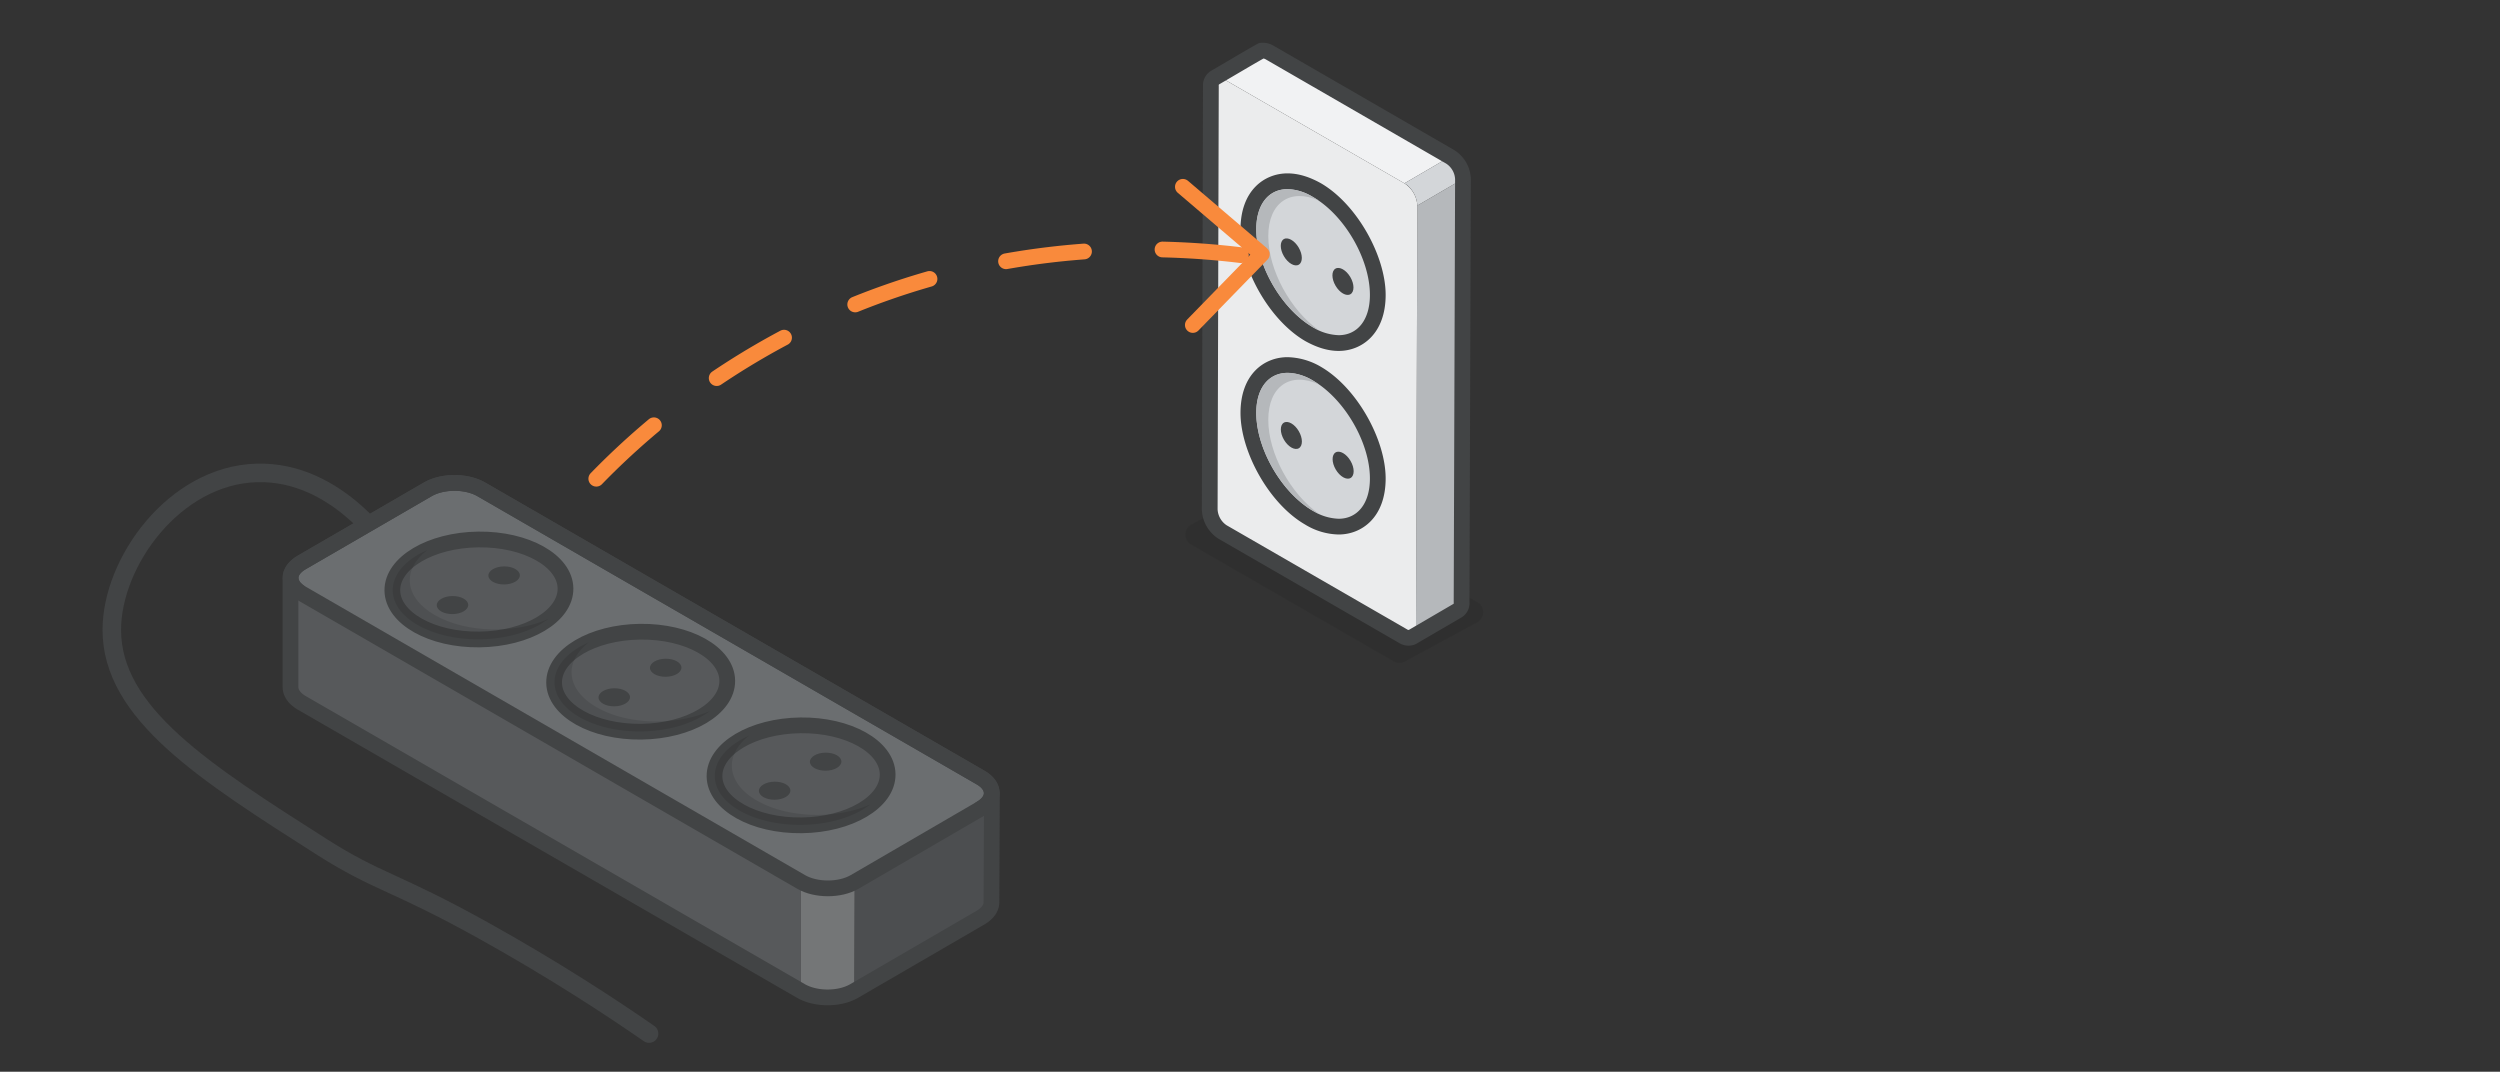
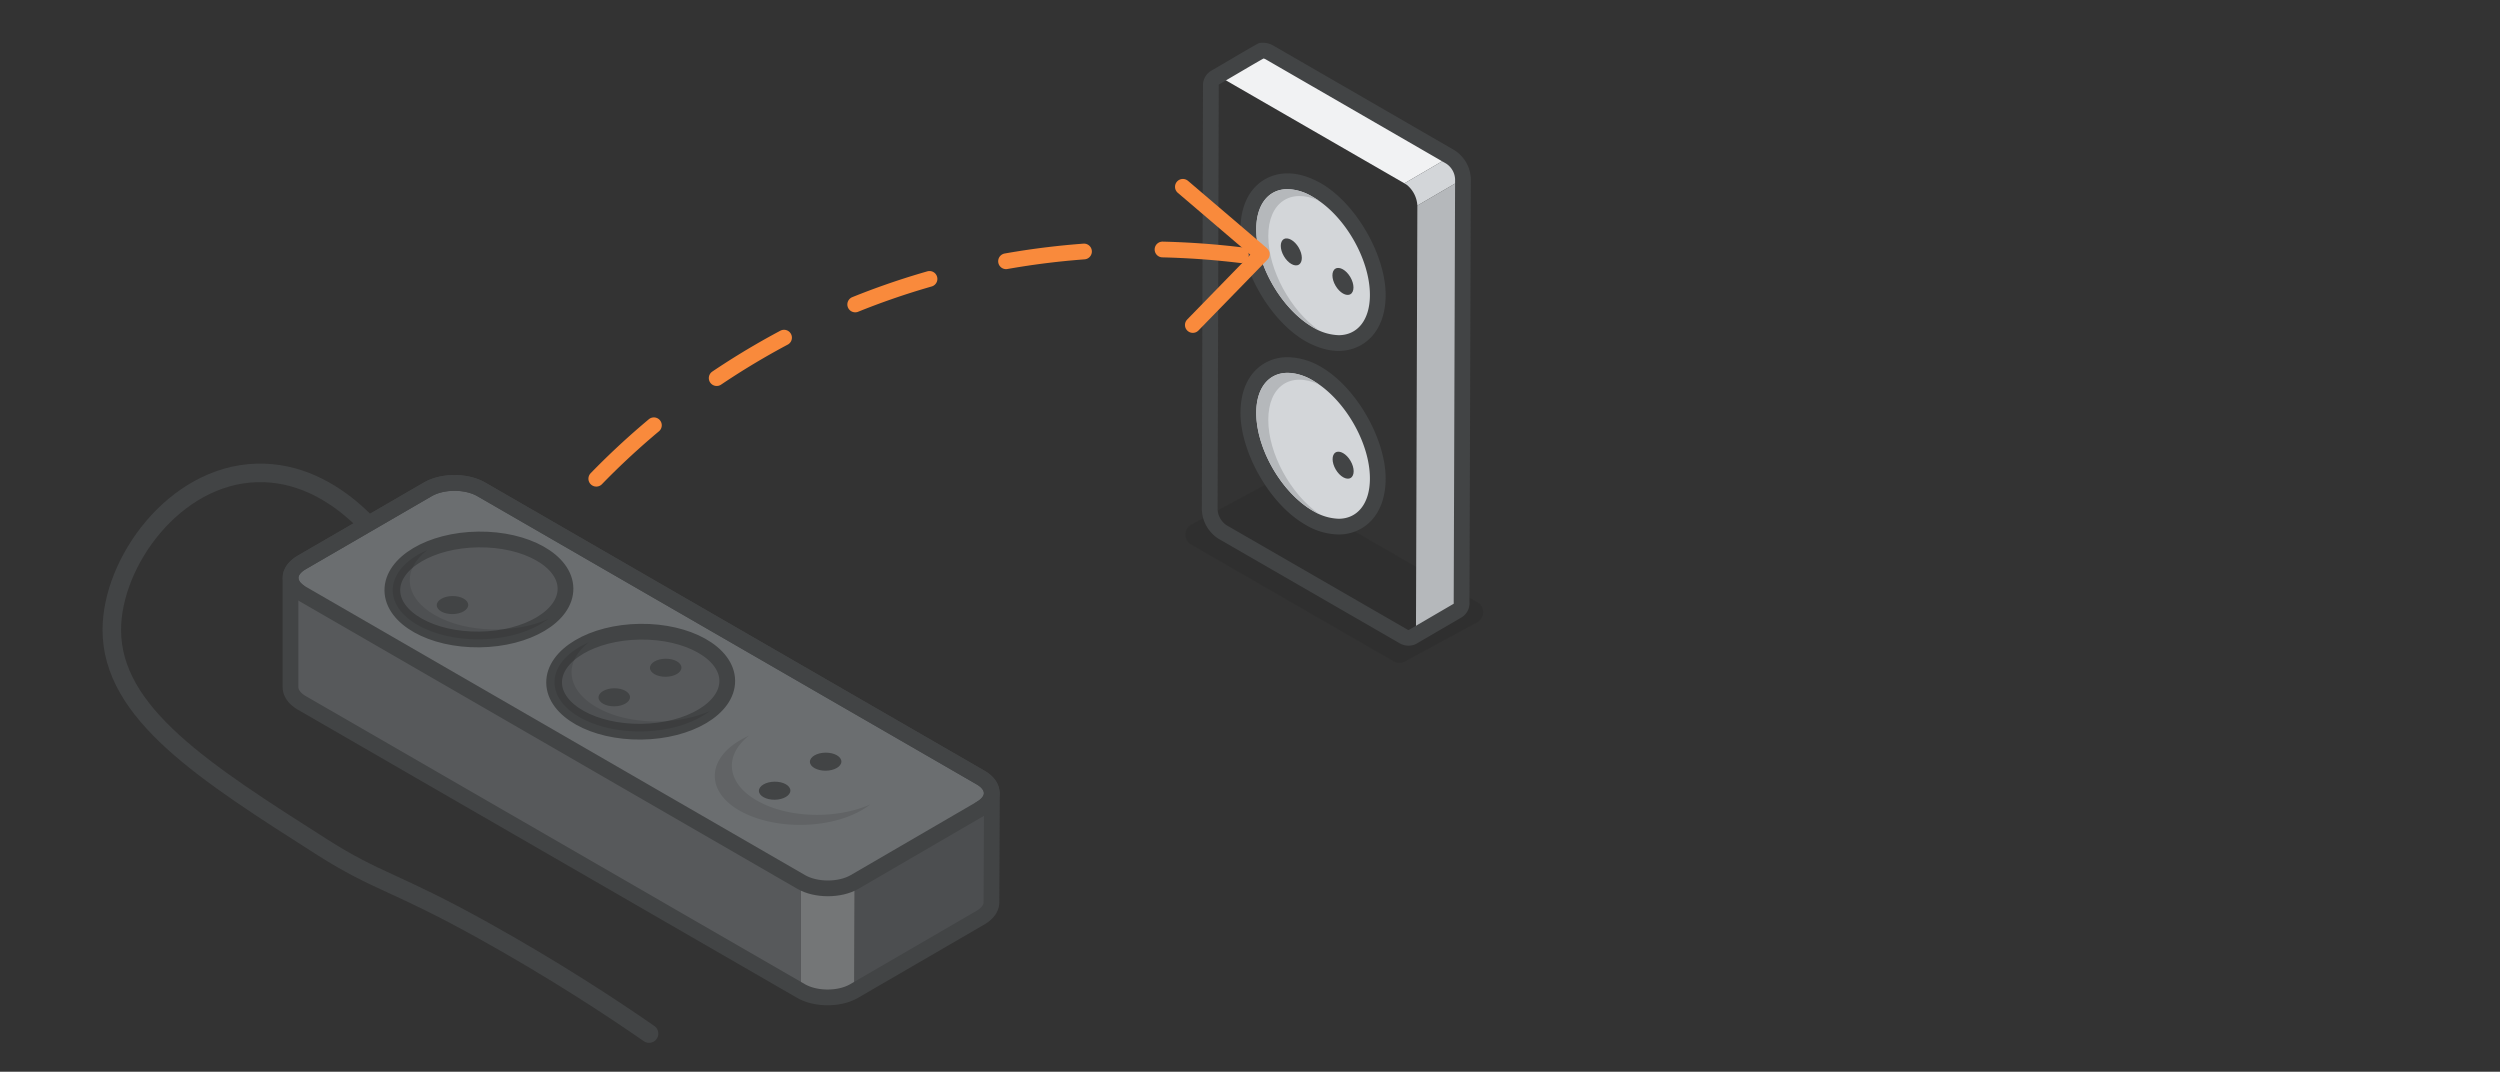
<svg xmlns="http://www.w3.org/2000/svg" id="e2a70b9c-7753-48cd-b029-008017b0793b" data-name="Laag 1" viewBox="0 0 1080 463">
  <rect x="0" y="0" width="1080" height="463" fill="#333333" stroke="none" />
  <defs>
    <style>
      .ba5fdd04-4885-4e64-a066-1e80d81581b9, .bcdbe46b-4a53-44c9-9dcc-efe9f9a9001b, .f14428cc-5801-423d-b872-39ca7785902e, .f326f1e8-c53b-4fa6-9ef3-5d94b892a4ad, .f54b4aa8-1d98-44c2-aac9-2fca87eb048a {
        fill: none;
        stroke-linecap: round;
        stroke-linejoin: round;
      }

      .ba5fdd04-4885-4e64-a066-1e80d81581b9, .f14428cc-5801-423d-b872-39ca7785902e, .f54b4aa8-1d98-44c2-aac9-2fca87eb048a {
        stroke: #424445;
      }

      .ba5fdd04-4885-4e64-a066-1e80d81581b9 {
        stroke-width: 8px;
      }

      .e1ed27dc-0eac-44e9-bd83-e81c007b1ddf {
        isolation: isolate;
      }

      .acdb5154-8c04-45f0-93ae-1e73e6e94e19 {
        fill: #4c4e50;
      }

      .fbc11910-8b04-4422-83dc-68439590cad1 {
        fill: #57595b;
      }

      .b281628f-edee-4010-8be5-d46acdb421f0 {
        fill: #6b6e70;
      }

      .b92715bf-ee7a-40e4-978c-32c313e8c6c7 {
        fill: #747677;
      }

      .f54b4aa8-1d98-44c2-aac9-2fca87eb048a {
        stroke-width: 6.8px;
      }

      .b209932e-3870-424b-8eee-1aa0d796268f {
        opacity: 0.15;
      }

      .a3500661-26b1-43e5-9d1e-d6925f7972bf {
        fill: #1d1d1b;
      }

      .aaec49eb-c1a7-4540-bd85-8243b6717c47 {
        fill: #b5b8bb;
      }

      .a1f2f822-27af-4edd-8009-74d02bda9ea5 {
        fill: #f1f2f3;
      }

      .be9bef9b-1648-43fd-80ef-8170120af3a5 {
        fill: #ebeced;
      }

      .b9e2bba7-8d7e-4691-86df-b9908ffb89dd {
        fill: #d3d6d9;
      }

      .e25908b6-57f7-44da-9c51-6bea475ff6c6 {
        fill: #ec6716;
      }

      .bcdbe46b-4a53-44c9-9dcc-efe9f9a9001b, .f14428cc-5801-423d-b872-39ca7785902e, .f326f1e8-c53b-4fa6-9ef3-5d94b892a4ad {
        stroke-width: 6.8px;
      }

      .ef4c0a82-ff9c-4749-a382-dc24f0222c12 {
        fill: #424445;
      }

      .b8890d3e-89f3-4317-a319-dce4fe769a2e {
        opacity: 0.1;
      }

      .bcdbe46b-4a53-44c9-9dcc-efe9f9a9001b, .f326f1e8-c53b-4fa6-9ef3-5d94b892a4ad {
        stroke: #f98a3c;
      }

      .f326f1e8-c53b-4fa6-9ef3-5d94b892a4ad {
        stroke-dasharray: 33.95;
      }
    </style>
  </defs>
  <path class="ba5fdd04-4885-4e64-a066-1e80d81581b9" d="M169.7,240.2c-1.1-1.8-23.3-37-58.9-35.9s-62.5,38.6-62.5,67.8c0,36.1,40.2,61.6,91.1,94,23.6,15,31.3,14.7,69.1,35.7,31.3,17.4,55.9,33.6,71.9,44.7" />
  <g class="e1ed27dc-0eac-44e9-bd83-e81c007b1ddf">
    <path class="acdb5154-8c04-45f0-93ae-1e73e6e94e19" d="M423.7,349.3,369.2,381l-.2,47.1,54.6-31.7c3.1-1.8,4.7-4.2,4.7-6.6l.2-47.1C428.5,345.1,426.9,347.5,423.7,349.3Z" />
    <path class="fbc11910-8b04-4422-83dc-68439590cad1" d="M130.4,256.4c-3.3-1.8-4.9-4.3-4.9-6.7v47.1c0,2.5,1.6,4.9,4.8,6.8L346,428.1V381Z" />
    <path class="b281628f-edee-4010-8be5-d46acdb421f0" d="M423.6,335.9c6.4,3.7,6.5,9.7.1,13.4L369.2,381c-6.4,3.7-16.7,3.7-23.1,0L130.4,256.4c-6.4-3.7-6.5-9.7-.1-13.4l54.5-31.6c6.4-3.7,16.7-3.7,23.1,0Z" />
    <path class="b92715bf-ee7a-40e4-978c-32c313e8c6c7" d="M369.2,381l-.2,47.1c-6.3,3.7-16.6,3.7-23,0V381C352.5,384.7,362.8,384.7,369.2,381Z" />
  </g>
  <path class="f54b4aa8-1d98-44c2-aac9-2fca87eb048a" d="M428.4,343.1c.2-2.6-1.3-5.2-4.8-7.2L207.9,211.4c-6.4-3.7-16.7-3.7-23.1,0L130.3,243c-3.2,1.9-4.8,4.3-4.8,6.7h0v47.1c0,2.5,1.6,4.9,4.8,6.8L346,428.1c6.4,3.7,16.7,3.7,23,0l54.6-31.7c3.1-1.8,4.7-4.2,4.7-6.6l.2-47.1C428.5,342.8,428.4,343,428.4,343.1Zm-.1.9c0-.2.1-.3.1-.5S428.3,343.8,428.3,344ZM127.1,253.8l.3.3Zm-1.5-3.6v0Zm.1.9a.6.6,0,0,1,.1.4A.6.6,0,0,0,125.7,251.1Zm.3.9c.1.1.1.3.2.4S126.1,252.1,126,252Zm.5.9.2.4Zm2.7,2.8-.3-.3Zm-1-.8-.3-.3Zm297.9,92.6.5-.5Zm-2.4,1.8,1.1-.7Zm1.5-1,.6-.5Zm3-3.9c-.1.2-.2.3-.2.5S428.1,344.6,428.2,344.4Zm-.4.9-.3.5Zm-.5.9-.4.4Z" />
  <path class="f54b4aa8-1d98-44c2-aac9-2fca87eb048a" d="M423.6,335.9c6.4,3.7,6.5,9.7.1,13.4L369.2,381c-6.4,3.7-16.7,3.7-23.1,0L130.4,256.4c-6.4-3.7-6.5-9.7-.1-13.4l54.5-31.6c6.4-3.7,16.7-3.7,23.1,0Z" />
  <g class="b209932e-3870-424b-8eee-1aa0d796268f">
    <path class="a3500661-26b1-43e5-9d1e-d6925f7972bf" d="M514.8,226.5,546,209.7a5,5,0,0,1,4.9,0l87.3,50.4a5,5,0,0,1-.1,8.8l-31.2,16.9a5,5,0,0,1-4.9-.1l-87.4-50.4A5,5,0,0,1,514.8,226.5Z" />
  </g>
  <g>
    <g class="e1ed27dc-0eac-44e9-bd83-e81c007b1ddf">
      <path class="aaec49eb-c1a7-4540-bd85-8243b6717c47" d="M611.7,271.8a4.2,4.2,0,0,1-1.6,3.6l19.7-11.5a3.8,3.8,0,0,0,1.6-3.6Z" />
      <path class="a1f2f822-27af-4edd-8009-74d02bda9ea5" d="M527,33.5a5.1,5.1,0,0,1,1.7.7l19.8-11.5a6.3,6.3,0,0,0-2.3-.8h-1.3c-5.2,2.9-13.9,8.1-20.1,11.7A2.8,2.8,0,0,1,527,33.5Z" />
      <polygon class="aaec49eb-c1a7-4540-bd85-8243b6717c47" points="612.3 88.8 632 77.3 631.4 260.3 611.7 271.8 612.3 88.8" />
      <polygon class="a1f2f822-27af-4edd-8009-74d02bda9ea5" points="528.7 34.2 548.5 22.7 626.4 67.7 606.7 79.2 528.7 34.2" />
-       <path class="be9bef9b-1648-43fd-80ef-8170120af3a5" d="M606.7,79.2a12.3,12.3,0,0,1,5.6,9.6l-.6,183c0,3.5-2.5,4.9-5.6,3.2l-78-45a12.2,12.2,0,0,1-5.5-9.7l.5-182.9c0-3.6,2.5-5,5.6-3.2Z" />
      <path class="b9e2bba7-8d7e-4691-86df-b9908ffb89dd" d="M607.8,79.9a12.5,12.5,0,0,1,4.5,8.9L632,77.3a11.9,11.9,0,0,0-5.6-9.6L606.7,79.2Z" />
    </g>
    <g>
      <path class="e25908b6-57f7-44da-9c51-6bea475ff6c6" d="M544.9,22.1Z" />
      <path class="f14428cc-5801-423d-b872-39ca7785902e" d="M632,77.3h0a11.9,11.9,0,0,0-5.6-9.6l-77.9-45h0a6.3,6.3,0,0,0-2.3-.8h-1.3c-5.2,2.9-13.9,8.1-20.1,11.7h0a3.9,3.9,0,0,0-1.7,3.6l-.5,182.9a12.2,12.2,0,0,0,5.5,9.7l78,45a4.2,4.2,0,0,0,4,.4h0l19.7-11.5a3.8,3.8,0,0,0,1.6-3.6h0l.6-183Z" />
    </g>
    <g>
      <g>
        <ellipse class="b9e2bba7-8d7e-4691-86df-b9908ffb89dd" cx="567.9" cy="113" rx="21.6" ry="37.4" transform="translate(20.7 302.6) rotate(-30.4)" />
        <path class="ef4c0a82-ff9c-4749-a382-dc24f0222c12" d="M556.2,81.7a22.1,22.1,0,0,1,11,3.4c13.6,7.8,24.6,26.8,24.6,42.3,0,11-5.5,17.4-13.5,17.4a22.7,22.7,0,0,1-11.1-3.4c-13.5-7.8-24.5-26.8-24.5-42.3,0-11,5.5-17.4,13.5-17.4m0-6.8h0c-10.1,0-20.3,7.5-20.3,24.2s12.3,39.1,27.9,48.2c5,2.8,9.8,4.3,14.5,4.3,10.1,0,20.3-7.5,20.3-24.2s-12.3-39.1-27.9-48.2c-5-2.8-9.8-4.3-14.5-4.3Z" />
        <path class="aaec49eb-c1a7-4540-bd85-8243b6717c47" d="M547.9,102c0-14.5,9.6-20.9,21.9-15.3l-2.6-1.6c-13.5-7.8-24.5-1.6-24.5,14s11,34.5,24.5,42.3l2.6,1.3C557.5,134.1,547.9,116.6,547.9,102Z" />
      </g>
      <g>
        <ellipse class="ef4c0a82-ff9c-4749-a382-dc24f0222c12" cx="558" cy="109.2" rx="3.7" ry="6.4" transform="translate(21.3 297) rotate(-30.4)" />
        <ellipse class="ef4c0a82-ff9c-4749-a382-dc24f0222c12" cx="580.3" cy="122" rx="3.7" ry="6.4" transform="translate(17.9 310) rotate(-30.4)" />
      </g>
    </g>
    <g>
      <g>
        <ellipse class="b9e2bba7-8d7e-4691-86df-b9908ffb89dd" cx="567.9" cy="192.4" rx="21.6" ry="37.4" transform="translate(-19.3 313.4) rotate(-30.4)" />
        <path class="ef4c0a82-ff9c-4749-a382-dc24f0222c12" d="M556.2,161.1a21.9,21.9,0,0,1,11,3.3c13.6,7.9,24.6,26.8,24.6,42.3,0,11-5.5,17.4-13.5,17.4a22.7,22.7,0,0,1-11.1-3.4c-13.5-7.8-24.5-26.8-24.5-42.3,0-11,5.5-17.3,13.5-17.3m0-6.8h0c-10.1,0-20.3,7.4-20.3,24.1s12.3,39.2,27.9,48.2a28.7,28.7,0,0,0,14.5,4.3c10.1,0,20.3-7.5,20.3-24.2s-12.3-39.1-27.9-48.2a29.6,29.6,0,0,0-14.5-4.2Z" />
        <path class="aaec49eb-c1a7-4540-bd85-8243b6717c47" d="M547.9,181.4c0-14.6,9.6-21,21.9-15.3l-2.6-1.7c-13.5-7.8-24.5-1.5-24.5,14s11,34.5,24.5,42.3l2.6,1.3C557.5,213.4,547.9,195.9,547.9,181.4Z" />
      </g>
      <g>
-         <ellipse class="ef4c0a82-ff9c-4749-a382-dc24f0222c12" cx="558" cy="188.5" rx="3.7" ry="6.4" transform="translate(-18.8 307.9) rotate(-30.4)" />
        <ellipse class="ef4c0a82-ff9c-4749-a382-dc24f0222c12" cx="580.3" cy="201.4" rx="3.7" ry="6.4" transform="translate(-22.2 320.9) rotate(-30.4)" />
      </g>
    </g>
  </g>
  <g>
    <ellipse class="fbc11910-8b04-4422-83dc-68439590cad1" cx="207" cy="254.6" rx="37.4" ry="21.6" transform="translate(-3.2 2.6) rotate(-0.7)" />
    <ellipse class="f14428cc-5801-423d-b872-39ca7785902e" cx="207" cy="254.6" rx="37.4" ry="21.6" transform="translate(-3.2 2.6) rotate(-0.7)" />
    <g class="b8890d3e-89f3-4317-a319-dce4fe769a2e">
      <path d="M188,265.8c13.3,7.6,34.2,8.1,48.9,1.6l-3.5,2.3c-14.5,8.5-38.2,8.7-52.8.4s-14.6-21.9,0-30.5c1.3-.7,2.6-1.4,4-2C173.5,246.2,174.6,258.2,188,265.8Z" />
    </g>
    <g>
      <ellipse class="ef4c0a82-ff9c-4749-a382-dc24f0222c12" cx="195.6" cy="261.3" rx="6.8" ry="3.9" transform="translate(-3.3 2.5) rotate(-0.7)" />
-       <ellipse class="ef4c0a82-ff9c-4749-a382-dc24f0222c12" cx="218.4" cy="248" rx="6.8" ry="3.9" transform="matrix(1, -0.01, 0.01, 1, -3.1, 2.77)" />
    </g>
  </g>
  <g>
    <ellipse class="fbc11910-8b04-4422-83dc-68439590cad1" cx="276.9" cy="294.4" rx="37.4" ry="21.6" transform="translate(-3.7 3.5) rotate(-0.7)" />
    <ellipse class="f14428cc-5801-423d-b872-39ca7785902e" cx="276.9" cy="294.4" rx="37.4" ry="21.6" transform="translate(-3.7 3.5) rotate(-0.7)" />
    <g class="b8890d3e-89f3-4317-a319-dce4fe769a2e">
      <path d="M257.9,305.6c13.3,7.6,34.2,8,48.9,1.5a30.3,30.3,0,0,1-3.5,2.3c-14.5,8.6-38.2,8.8-52.8.5s-14.6-22,0-30.5l4-2C243.4,285.9,244.5,298,257.9,305.6Z" />
    </g>
    <g>
      <ellipse class="ef4c0a82-ff9c-4749-a382-dc24f0222c12" cx="265.5" cy="301.1" rx="6.8" ry="3.9" transform="translate(-3.8 3.4) rotate(-0.7)" />
      <ellipse class="ef4c0a82-ff9c-4749-a382-dc24f0222c12" cx="288.3" cy="287.7" rx="6.8" ry="3.9" transform="matrix(1, -0.01, 0.01, 1, -3.6, 3.65)" />
    </g>
  </g>
  <g>
-     <ellipse class="fbc11910-8b04-4422-83dc-68439590cad1" cx="346.2" cy="334.8" rx="37.4" ry="21.6" transform="translate(-4.2 4.4) rotate(-0.7)" />
-     <ellipse class="f14428cc-5801-423d-b872-39ca7785902e" cx="346.2" cy="334.8" rx="37.4" ry="21.6" transform="translate(-4.2 4.4) rotate(-0.7)" />
    <g class="b8890d3e-89f3-4317-a319-dce4fe769a2e">
      <path d="M327.1,345.9c13.3,7.6,34.2,8.1,48.9,1.6a40.5,40.5,0,0,1-3.4,2.3c-14.6,8.6-38.3,8.7-52.9.5s-14.5-22,0-30.5c1.3-.8,2.6-1.4,4-2.1C312.6,326.3,313.8,338.4,327.1,345.9Z" />
    </g>
    <g>
      <ellipse class="ef4c0a82-ff9c-4749-a382-dc24f0222c12" cx="334.8" cy="341.5" rx="6.8" ry="3.9" transform="translate(-4.3 4.2) rotate(-0.7)" />
      <ellipse class="ef4c0a82-ff9c-4749-a382-dc24f0222c12" cx="357.5" cy="328.1" rx="6.8" ry="3.9" transform="matrix(1, -0.01, 0.01, 1, -4.1, 4.52)" />
    </g>
  </g>
  <path class="f326f1e8-c53b-4fa6-9ef3-5d94b892a4ad" d="M257.6,206.8a328,328,0,0,1,96.7-68.7c80.5-37.4,155-31.7,188.4-27" />
  <polyline class="bcdbe46b-4a53-44c9-9dcc-efe9f9a9001b" points="511 80.7 545.1 109.8 515.3 140.4" />
</svg>